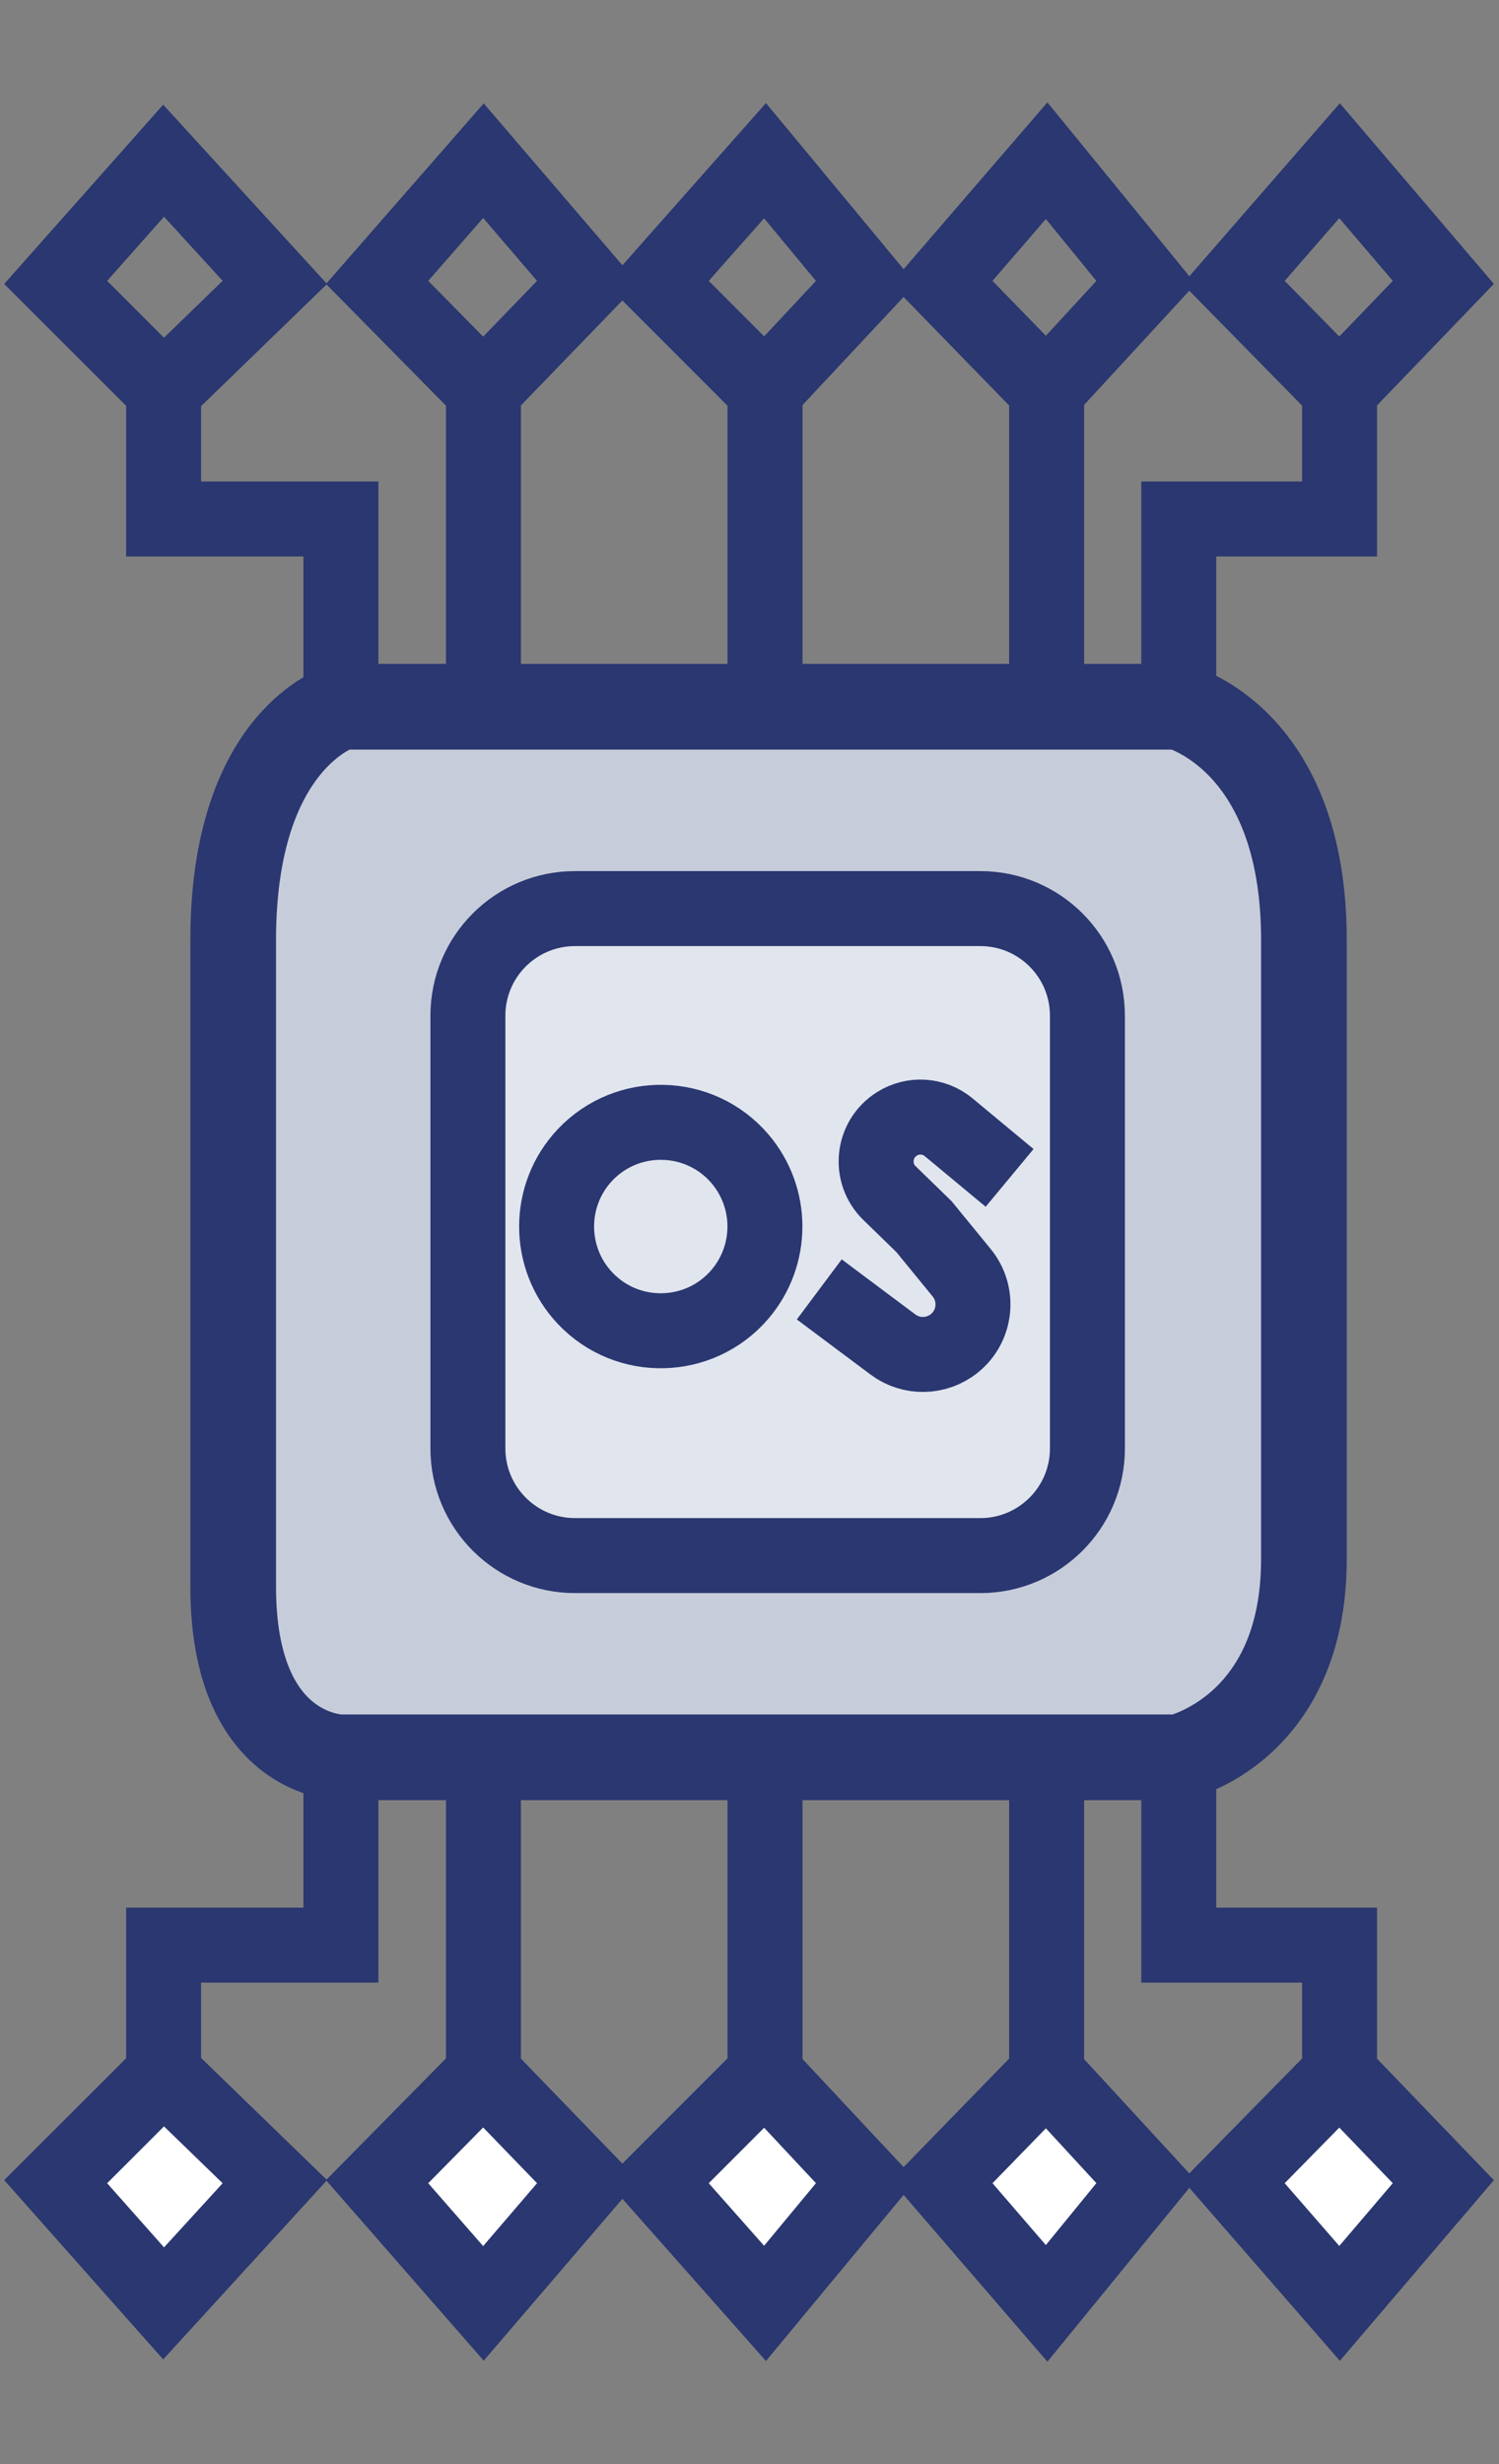
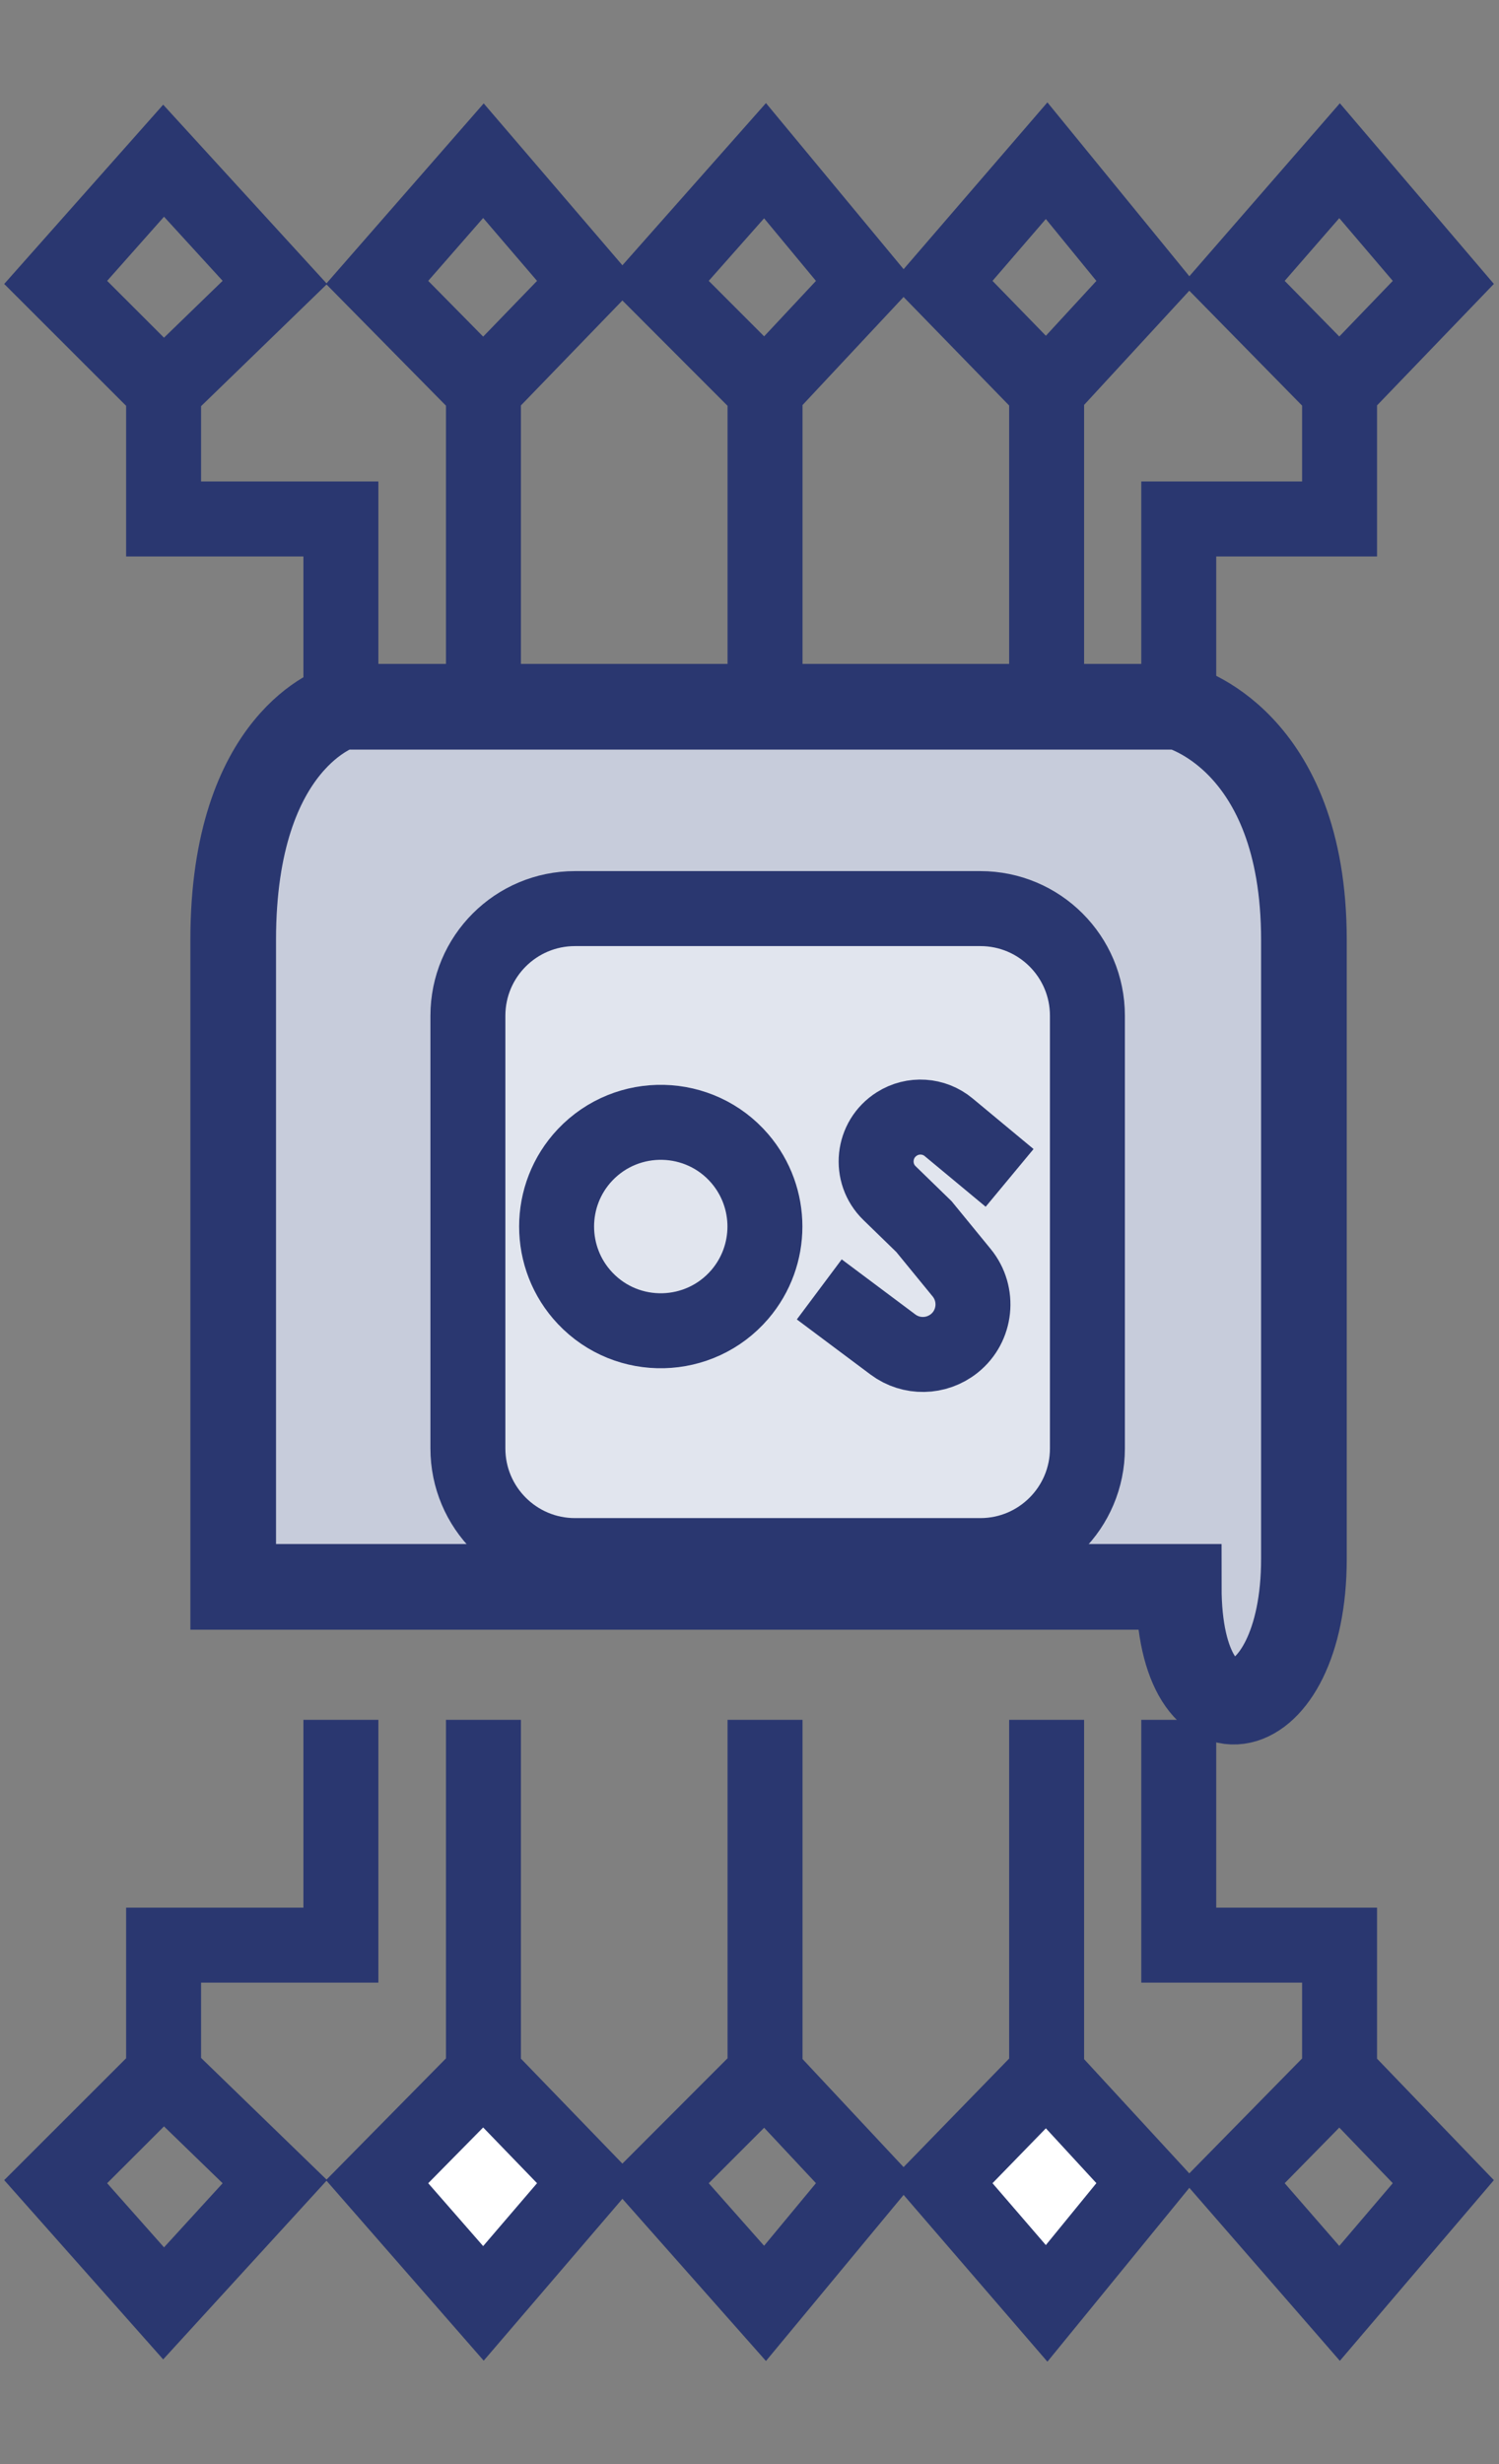
<svg xmlns="http://www.w3.org/2000/svg" width="14" height="23" viewBox="0 0 14 23" fill="none">
  <rect x="0" y="0" width="14" height="23" fill="#808080" stroke="none" />
-   <path d="M2.567 20.364L1.528 19.357L0.52 20.364L1.528 21.5L2.567 20.364Z" fill="white" />
  <path d="M5.489 20.364L4.515 19.357L3.522 20.364L4.515 21.5L5.489 20.364Z" fill="white" />
-   <path d="M8.087 20.364L7.145 19.357L6.139 20.364L7.145 21.5L8.087 20.364Z" fill="white" />
-   <path d="M11.522 20.364L12.511 19.357L13.48 20.364L12.511 21.5L11.522 20.364Z" fill="white" />
  <path d="M10.703 20.364L9.775 19.357L8.795 20.364L9.775 21.5L10.703 20.364Z" fill="white" />
  <path d="M1.528 3.643L2.567 2.636L1.528 1.5L0.52 2.636L1.528 3.643ZM1.528 3.643V4.844H3.184V6.587M4.515 3.643L5.489 2.636L4.515 1.5L3.522 2.636L4.515 3.643ZM4.515 3.643V6.587M7.145 3.643L8.087 2.636L7.145 1.5L6.139 2.636L7.145 3.643ZM7.145 3.643V6.587M9.775 3.643L10.703 2.636L9.775 1.5L8.795 2.636L9.775 3.643ZM9.775 3.643L9.775 6.587M12.511 3.643V4.844H11.009V6.587M12.511 3.643L11.522 2.636L12.511 1.5L13.48 2.636L12.511 3.643ZM1.528 19.357L2.567 20.364L1.528 21.5L0.52 20.364L1.528 19.357ZM1.528 19.357V18.156H3.184V16.403M4.515 19.357L5.489 20.364L4.515 21.5L3.522 20.364L4.515 19.357ZM4.515 19.357V16.403M7.145 19.357L8.087 20.364L7.145 21.5L6.139 20.364L7.145 19.357ZM7.145 19.357V16.403M12.511 19.357V18.156H11.009V16.403M12.511 19.357L11.522 20.364L12.511 21.5L13.48 20.364L12.511 19.357ZM9.775 19.357L10.703 20.364L9.775 21.5L8.795 20.364L9.775 19.357ZM9.775 19.357L9.775 16.403" stroke="#2A3770" stroke-width="0.7" stroke-linecap="square" />
-   <path d="M12.178 8.773C12.178 6.89 11.009 6.597 11.009 6.597H9.775H7.145H4.515H3.184C3.184 6.597 2.178 6.89 2.178 8.773V14.812C2.178 16.403 3.184 16.403 3.184 16.403H4.515H7.096H11.009C11.009 16.403 12.178 16.143 12.178 14.552V8.773Z" fill="#C7CCDB" stroke="#2A3770" stroke-width="0.8" stroke-linecap="square" />
+   <path d="M12.178 8.773C12.178 6.89 11.009 6.597 11.009 6.597H9.775H7.145H4.515H3.184C3.184 6.597 2.178 6.89 2.178 8.773V14.812H4.515H7.096H11.009C11.009 16.403 12.178 16.143 12.178 14.552V8.773Z" fill="#C7CCDB" stroke="#2A3770" stroke-width="0.8" stroke-linecap="square" />
  <path d="M4.37 13.52V9.481C4.37 8.928 4.818 8.481 5.37 8.481H9.156C9.708 8.481 10.156 8.928 10.156 9.481V13.52C10.156 14.072 9.708 14.52 9.156 14.52H5.37C4.818 14.52 4.37 14.072 4.37 13.52Z" fill="#E1E5EE" />
  <path d="M9.16 10.771L8.86 10.522C8.723 10.408 8.527 10.395 8.376 10.491V10.491C8.149 10.634 8.116 10.951 8.308 11.137L8.629 11.449L8.981 11.879C9.146 12.08 9.115 12.378 8.912 12.54V12.54C8.745 12.673 8.51 12.677 8.34 12.55L7.932 12.245M6.91 12.082V12.082C6.534 12.52 5.861 12.537 5.464 12.117V12.117C5.11 11.742 5.11 11.155 5.464 10.78V10.78C5.861 10.361 6.534 10.377 6.91 10.815V10.815C7.222 11.18 7.222 11.717 6.91 12.082ZM10.156 9.481V13.52C10.156 14.072 9.708 14.52 9.156 14.52H5.37C4.818 14.52 4.37 14.072 4.37 13.52V9.481C4.37 8.928 4.818 8.481 5.37 8.481H9.156C9.708 8.481 10.156 8.928 10.156 9.481Z" stroke="#2A3770" stroke-width="0.7" stroke-linecap="square" />
</svg>